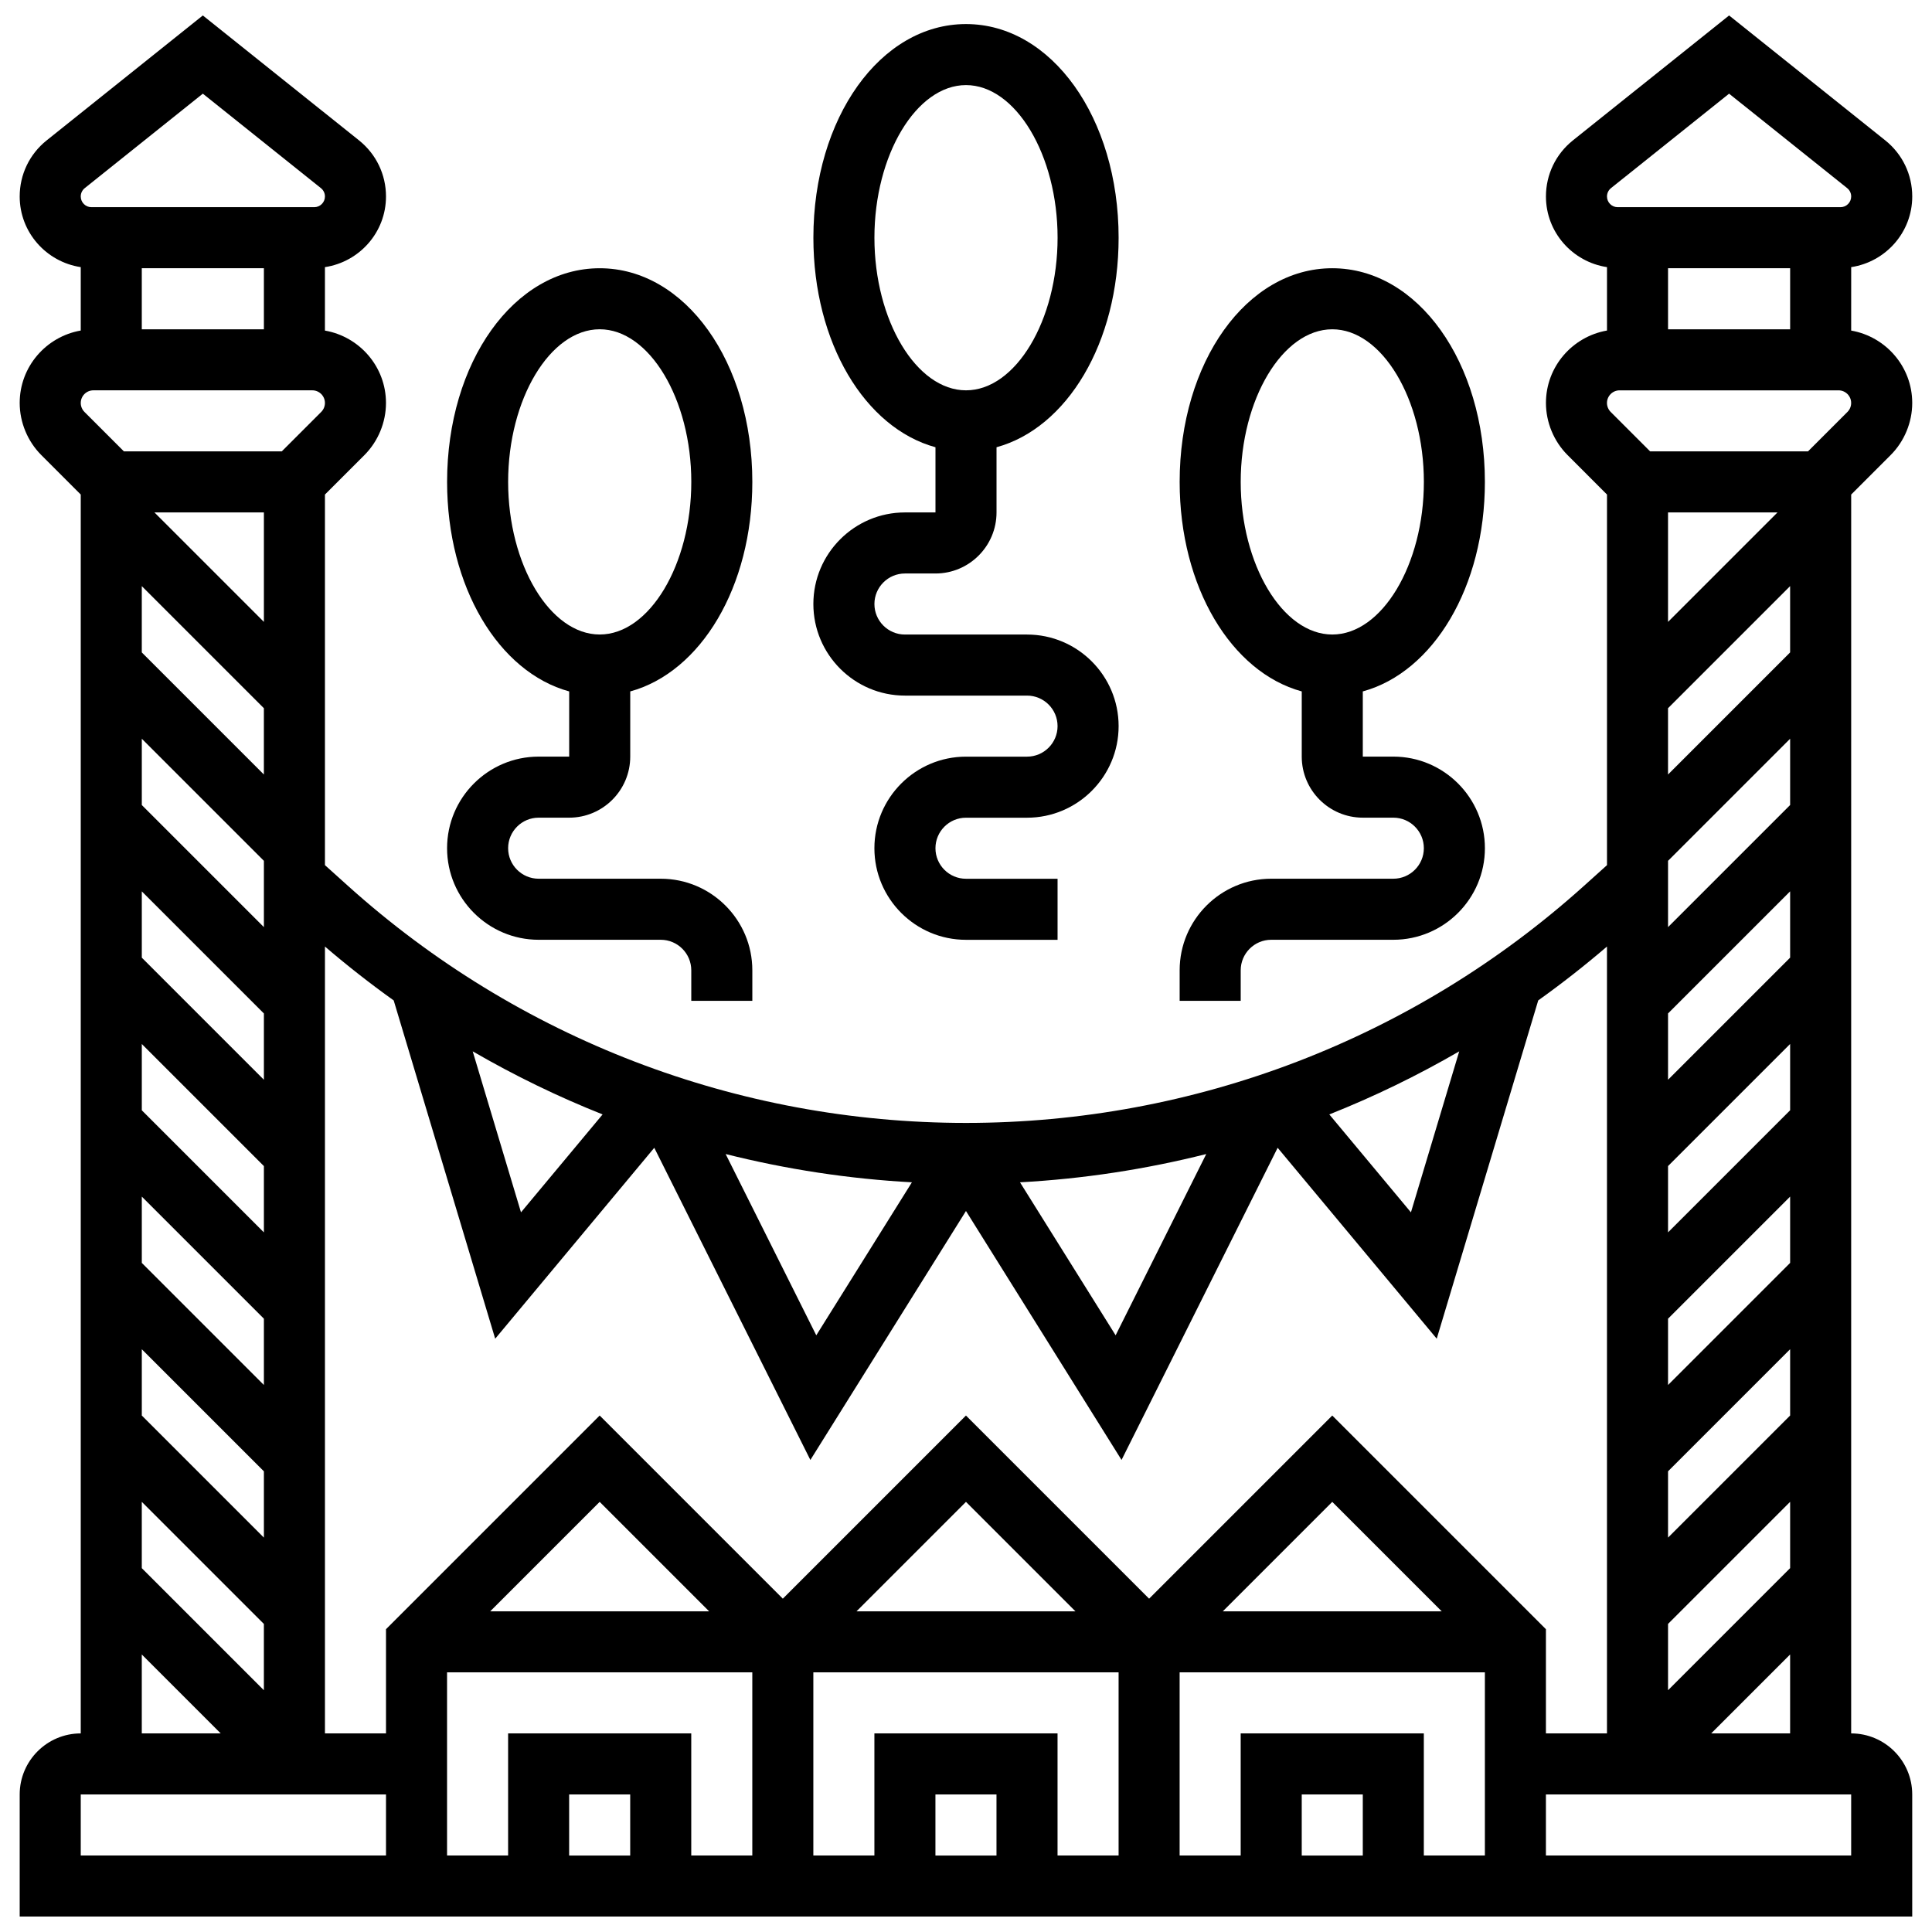
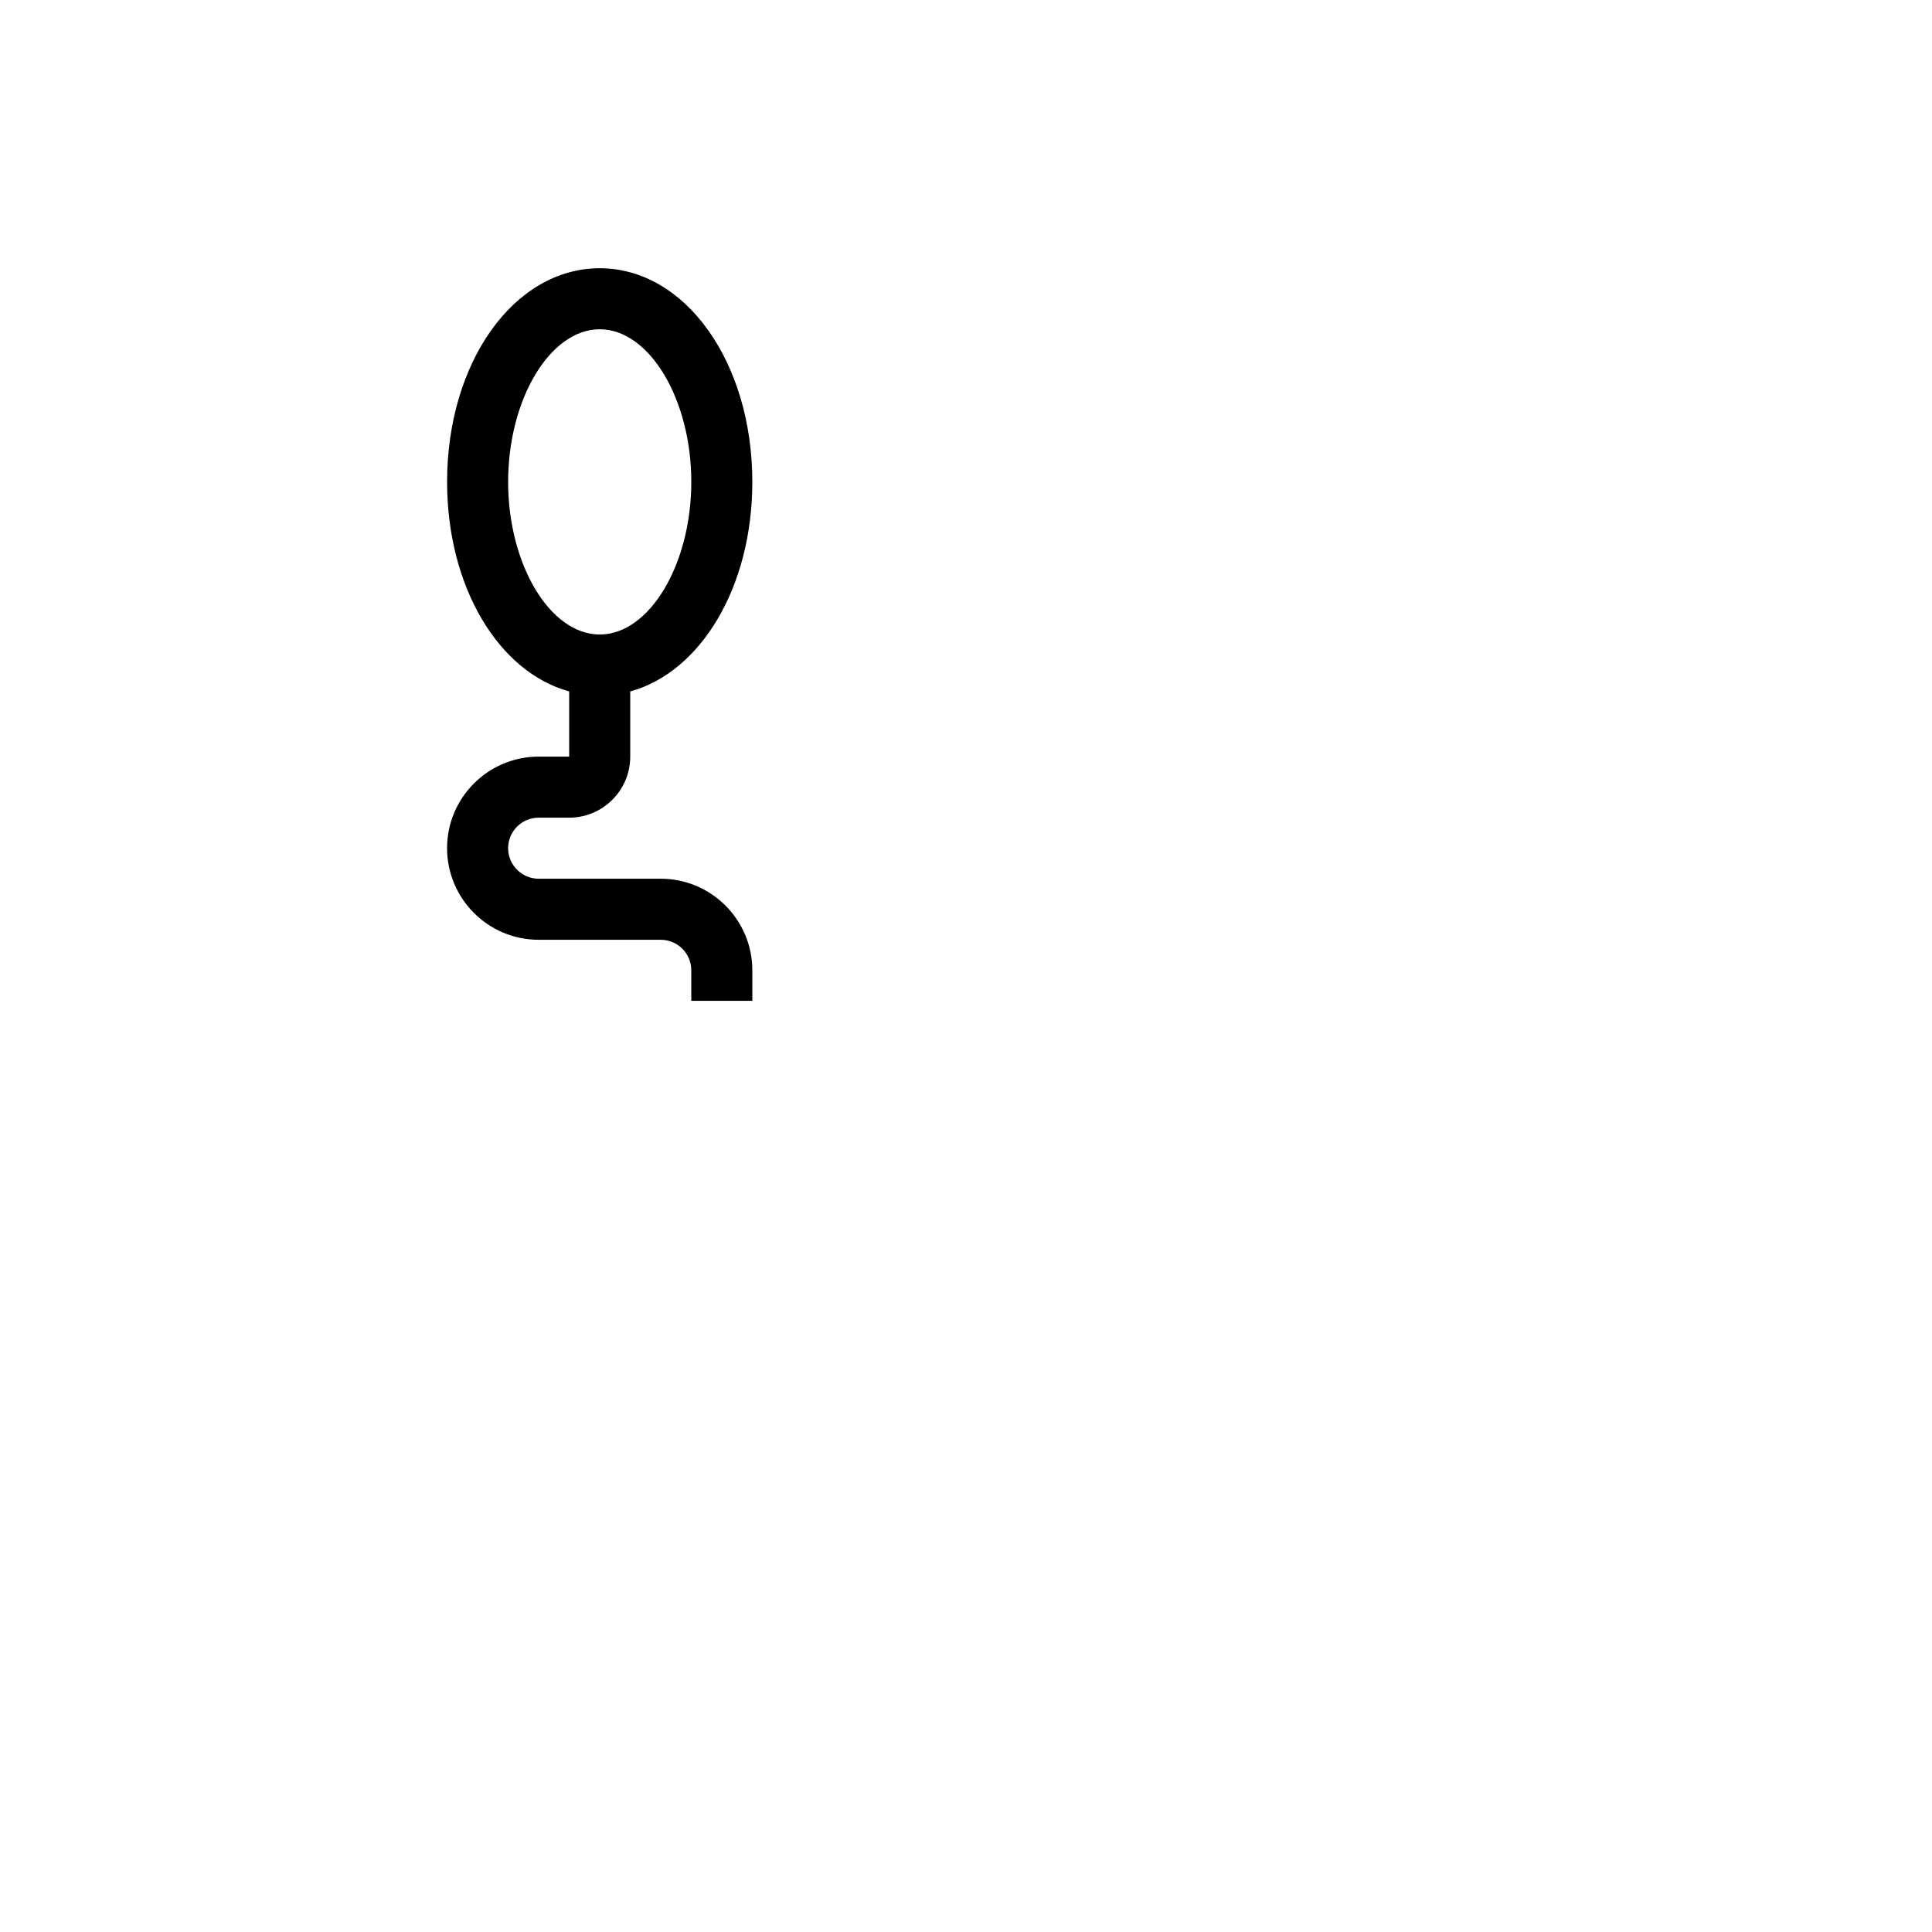
<svg xmlns="http://www.w3.org/2000/svg" width="800px" height="800px" version="1.1" viewBox="144 144 512 512">
  <defs>
    <clipPath id="a">
-       <path d="m149 148.09h502v503.81h-502z" />
-     </clipPath>
+       </clipPath>
  </defs>
  <g clip-path="url(#a)">
-     <path d="m645.05 264.59c3.625-3.629 5.711-8.66 5.711-13.797 0-9.617-7.004-17.586-16.18-19.188l0.004-16.812c9.133-1.383 16.18-9.215 16.18-18.727 0-5.809-2.598-11.219-7.133-14.852l-41.406-33.117-41.402 33.117c-4.535 3.633-7.133 9.043-7.133 14.852 0 9.512 7.047 17.344 16.18 18.727v16.801c-9.172 1.602-16.18 9.57-16.18 19.188 0 5.137 2.086 10.168 5.719 13.809l10.461 10.469v98.211l-6.059 5.453c-45.031 40.535-103.22 62.863-163.82 62.863s-118.79-22.328-163.82-62.863l-6.059-5.453v-98.211l10.469-10.461c3.621-3.637 5.707-8.668 5.707-13.805 0-9.617-7.004-17.586-16.18-19.188l0.004-16.812c9.133-1.383 16.18-9.215 16.18-18.727 0-5.809-2.598-11.219-7.133-14.852l-41.406-33.117-41.402 33.117c-4.535 3.633-7.133 9.043-7.133 14.852 0 9.512 7.047 17.344 16.18 18.727v16.801c-9.172 1.602-16.18 9.57-16.18 19.188 0 5.137 2.086 10.168 5.719 13.809l10.461 10.469v328.31c-8.922 0-16.18 7.258-16.18 16.18v32.355h501.54v-32.355c0-8.922-7.258-16.18-16.18-16.18l0.004-328.31zm-26.645-49.504v16.18h-32.355v-16.18zm-47.469-21.234 31.289-25.027 31.289 25.027c0.68 0.543 1.07 1.352 1.07 2.215 0 1.562-1.27 2.84-2.84 2.84h-59.043c-1.562 0-2.832-1.27-2.832-2.84 0-0.863 0.387-1.672 1.066-2.215zm15.109 85.949h29.008l-29.008 29.008zm32.359 279.77-32.355 32.355v-17.57l32.355-32.355zm0-40.445-32.355 32.355v-17.57l32.355-32.355zm0-40.445-32.355 32.355v-17.57l32.355-32.355zm0-40.445-32.355 32.355v-17.57l32.355-32.355zm0-40.449-32.355 32.355v-17.57l32.355-32.355zm0-40.445-32.355 32.355v-17.57l32.355-32.355zm-32.359-25.66 32.355-32.355v17.57l-32.355 32.355zm-55.336 90.941-12.797 42.664-21.629-25.949c11.855-4.711 23.352-10.301 34.426-16.715zm-67.039 27.211-24.016 48.035-25.344-40.543c16.762-0.914 33.27-3.445 49.359-7.492zm-78.004 7.492-25.344 40.543-24.016-48.035c16.098 4.047 32.605 6.578 49.359 7.492zm-81.969-17.992-21.629 25.949-12.797-42.664c11.082 6.418 22.574 12.008 34.426 16.715zm-55.363-30.211 26.898 89.652 42.16-50.598 41.367 82.73 41.234-65.98 41.23 65.977 41.367-82.73 42.16 50.598 26.898-89.652c6.262-4.473 12.336-9.238 18.219-14.277v208.53h-16.18v-27.617l-56.625-56.625-48.535 48.535-48.535-48.535-48.535 48.535-48.535-48.535-56.625 56.625v27.617h-16.18v-208.53c5.879 5.043 11.961 9.805 18.215 14.281zm256.82 226.61h-16.18v-16.18h16.18zm-32.359-32.359v32.355h-16.18v-48.535h80.895v48.535h-16.18v-32.355zm-64.715 32.359h-16.18v-16.18h16.18zm-32.355-32.359v32.355h-16.18v-48.535h80.895v48.535h-16.18v-32.355zm-64.715 32.359h-16.18v-16.18h16.18zm-32.355-32.359v32.355h-16.18v-48.535h80.895v48.535h-16.18v-32.355zm-4.742-32.355 29.008-29.008 29.008 29.008zm97.074 0 29.008-29.008 29.008 29.008zm97.07 0 29.008-29.008 29.008 29.008zm-254.12-198.89v17.57l-32.355-32.355v-17.57zm-32.359-55.23v-17.57l32.355 32.355v17.57zm32.359 95.68v17.57l-32.355-32.355v-17.57zm0 40.445v17.57l-32.355-32.355v-17.57zm0 40.445v17.57l-32.355-32.355v-17.57zm0 40.449v17.57l-32.355-32.355v-17.57zm0-225.11-29.008-29.008h29.008zm-32.359 233.2 32.355 32.355v17.57l-32.355-32.355zm32.359-326.92v16.18h-32.359v-16.18zm-47.469-21.234 31.289-25.027 31.289 25.027c0.68 0.543 1.07 1.352 1.07 2.215 0 1.562-1.27 2.84-2.84 2.84h-59.035c-1.57 0-2.84-1.27-2.84-2.84 0-0.863 0.387-1.672 1.066-2.215zm2.281 53.59h58.016c1.852 0 3.348 1.504 3.348 3.348 0 0.883-0.355 1.746-0.98 2.371l-10.461 10.461h-41.832l-10.453-10.453c-0.629-0.629-0.984-1.496-0.984-2.375 0-1.855 1.504-3.352 3.348-3.352zm12.828 335.01 20.918 20.918h-20.918zm-16.176 37.098h80.895v16.18h-80.895zm469.18 16.18h-80.895v-16.18h80.895zm-37.098-32.359 20.918-20.918v20.918zm36.117-350.21-10.461 10.461h-41.836l-10.453-10.453c-0.629-0.629-0.984-1.496-0.984-2.375 0-1.852 1.504-3.348 3.348-3.348h58.016c1.852 0 3.348 1.504 3.348 3.348 0.004 0.879-0.355 1.746-0.977 2.367z" />
-   </g>
-   <path d="m383.82 279.8c-13.379 0-24.27 10.887-24.27 24.27 0 13.379 10.887 24.27 24.27 24.27h32.355c4.465 0 8.09 3.633 8.09 8.09s-3.625 8.09-8.09 8.09h-16.18c-13.379 0-24.27 10.887-24.27 24.27 0 13.379 10.887 24.27 24.27 24.27h24.27v-16.18h-24.27c-4.465 0-8.09-3.633-8.09-8.09 0-4.457 3.625-8.09 8.09-8.09h16.18c13.379 0 24.27-10.887 24.27-24.27 0-13.379-10.887-24.27-24.27-24.27h-32.355c-4.465 0-8.09-3.633-8.09-8.09 0-4.457 3.625-8.09 8.09-8.09h8.09c8.922 0 16.18-7.258 16.18-16.18v-17.277c18.68-5.113 32.355-27.664 32.355-55.523 0-31.75-17.766-56.625-40.445-56.625-22.684 0-40.445 24.875-40.445 56.625 0 27.859 13.68 50.414 32.355 55.523v17.277zm-8.09-72.805c0-21.922 11.113-40.445 24.27-40.445 13.152 0 24.27 18.523 24.27 40.445 0 21.922-11.113 40.445-24.27 40.445s-24.27-18.523-24.27-40.445z" />
+     </g>
  <path d="m286.75 344.51c-13.379 0-24.27 10.887-24.27 24.27 0 13.379 10.887 24.27 24.27 24.27h32.355c4.465 0 8.09 3.633 8.09 8.09v8.09h16.18v-8.09c0-13.379-10.887-24.27-24.27-24.27h-32.355c-4.465 0-8.09-3.633-8.09-8.09s3.625-8.09 8.09-8.09h8.09c8.922 0 16.18-7.258 16.18-16.18v-17.277c18.68-5.113 32.355-27.664 32.355-55.523 0-31.75-17.766-56.625-40.445-56.625-22.684 0-40.445 24.875-40.445 56.625 0 27.859 13.68 50.414 32.355 55.523v17.277zm-8.09-72.805c0-21.922 11.113-40.445 24.27-40.445 13.152 0 24.27 18.523 24.27 40.445s-11.113 40.445-24.27 40.445-24.27-18.523-24.27-40.445z" />
-   <path d="m472.8 401.14c0-4.457 3.625-8.09 8.09-8.09h32.355c13.379 0 24.27-10.887 24.27-24.27 0-13.379-10.887-24.27-24.27-24.27h-8.09v-17.277c18.68-5.113 32.355-27.664 32.355-55.523 0-31.75-17.766-56.625-40.445-56.625-22.684 0-40.445 24.875-40.445 56.625 0 27.859 13.68 50.414 32.355 55.523v17.277c0 8.922 7.258 16.18 16.18 16.18h8.09c4.465 0 8.09 3.633 8.09 8.09 0 4.457-3.625 8.09-8.09 8.09h-32.355c-13.379 0-24.27 10.887-24.27 24.27v8.09h16.18zm0-129.43c0-21.922 11.113-40.445 24.27-40.445 13.152 0 24.27 18.523 24.27 40.445s-11.113 40.445-24.27 40.445c-13.152 0-24.27-18.523-24.27-40.445z" />
</svg>